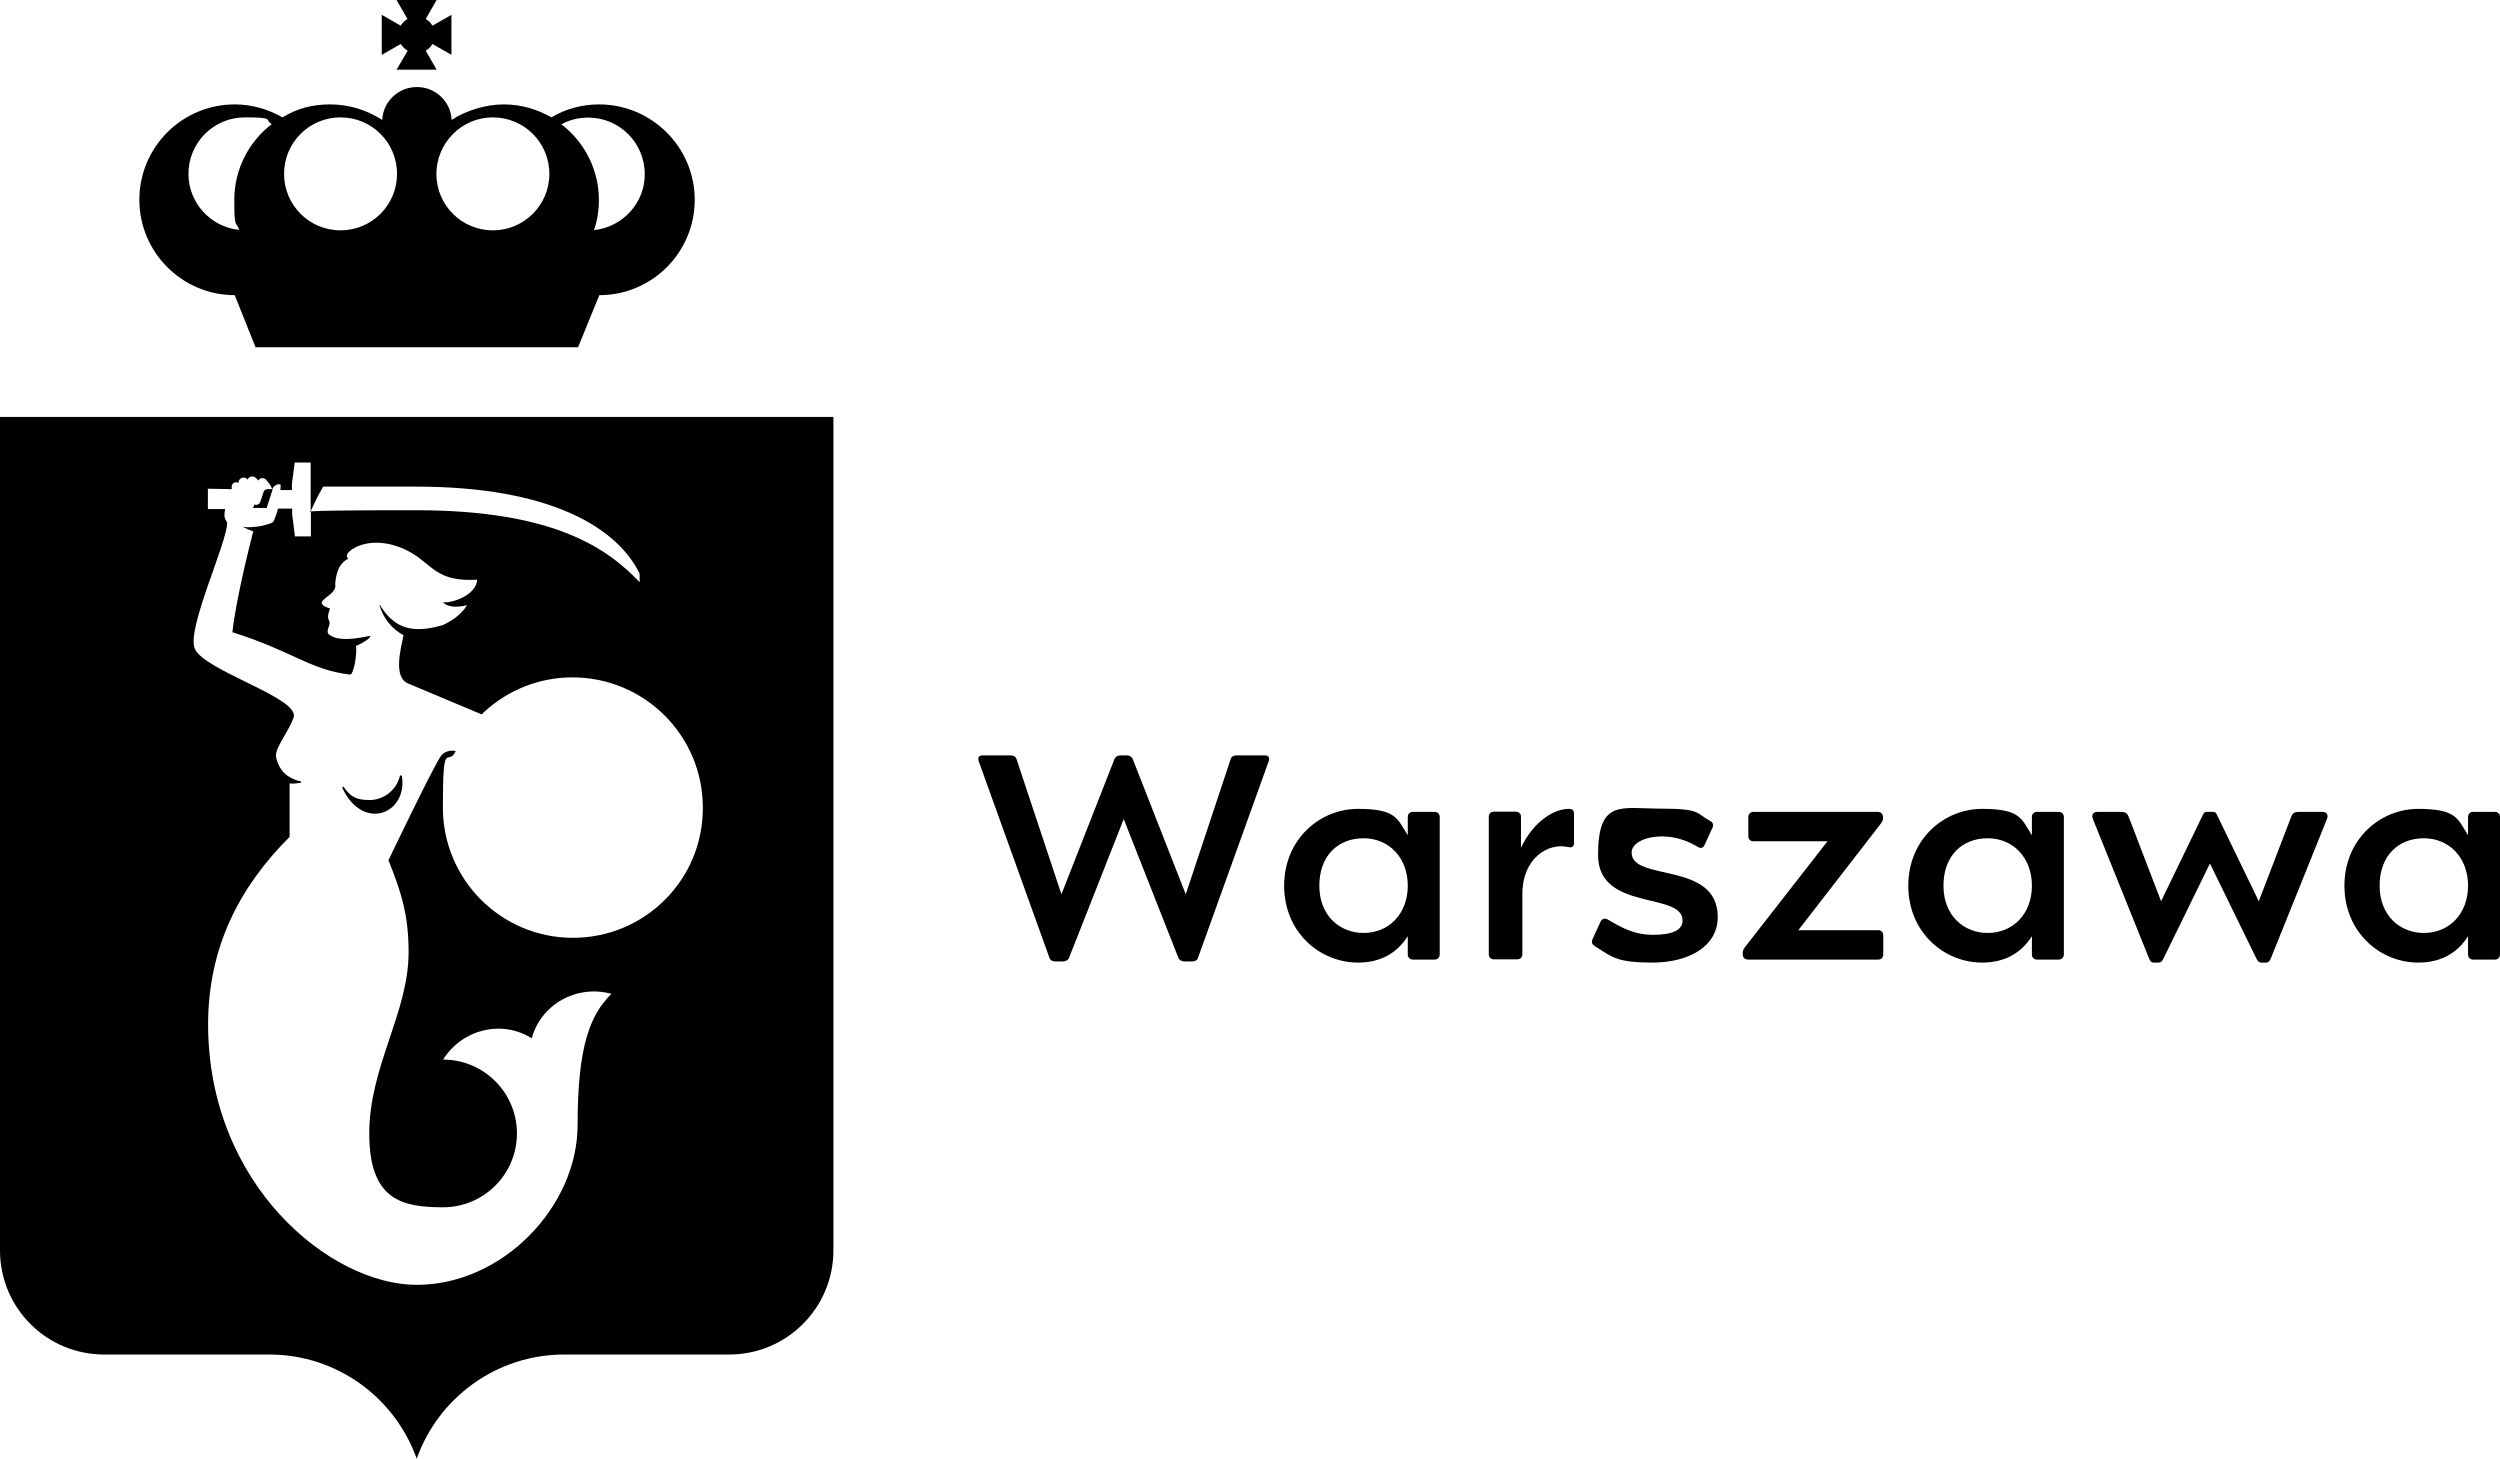
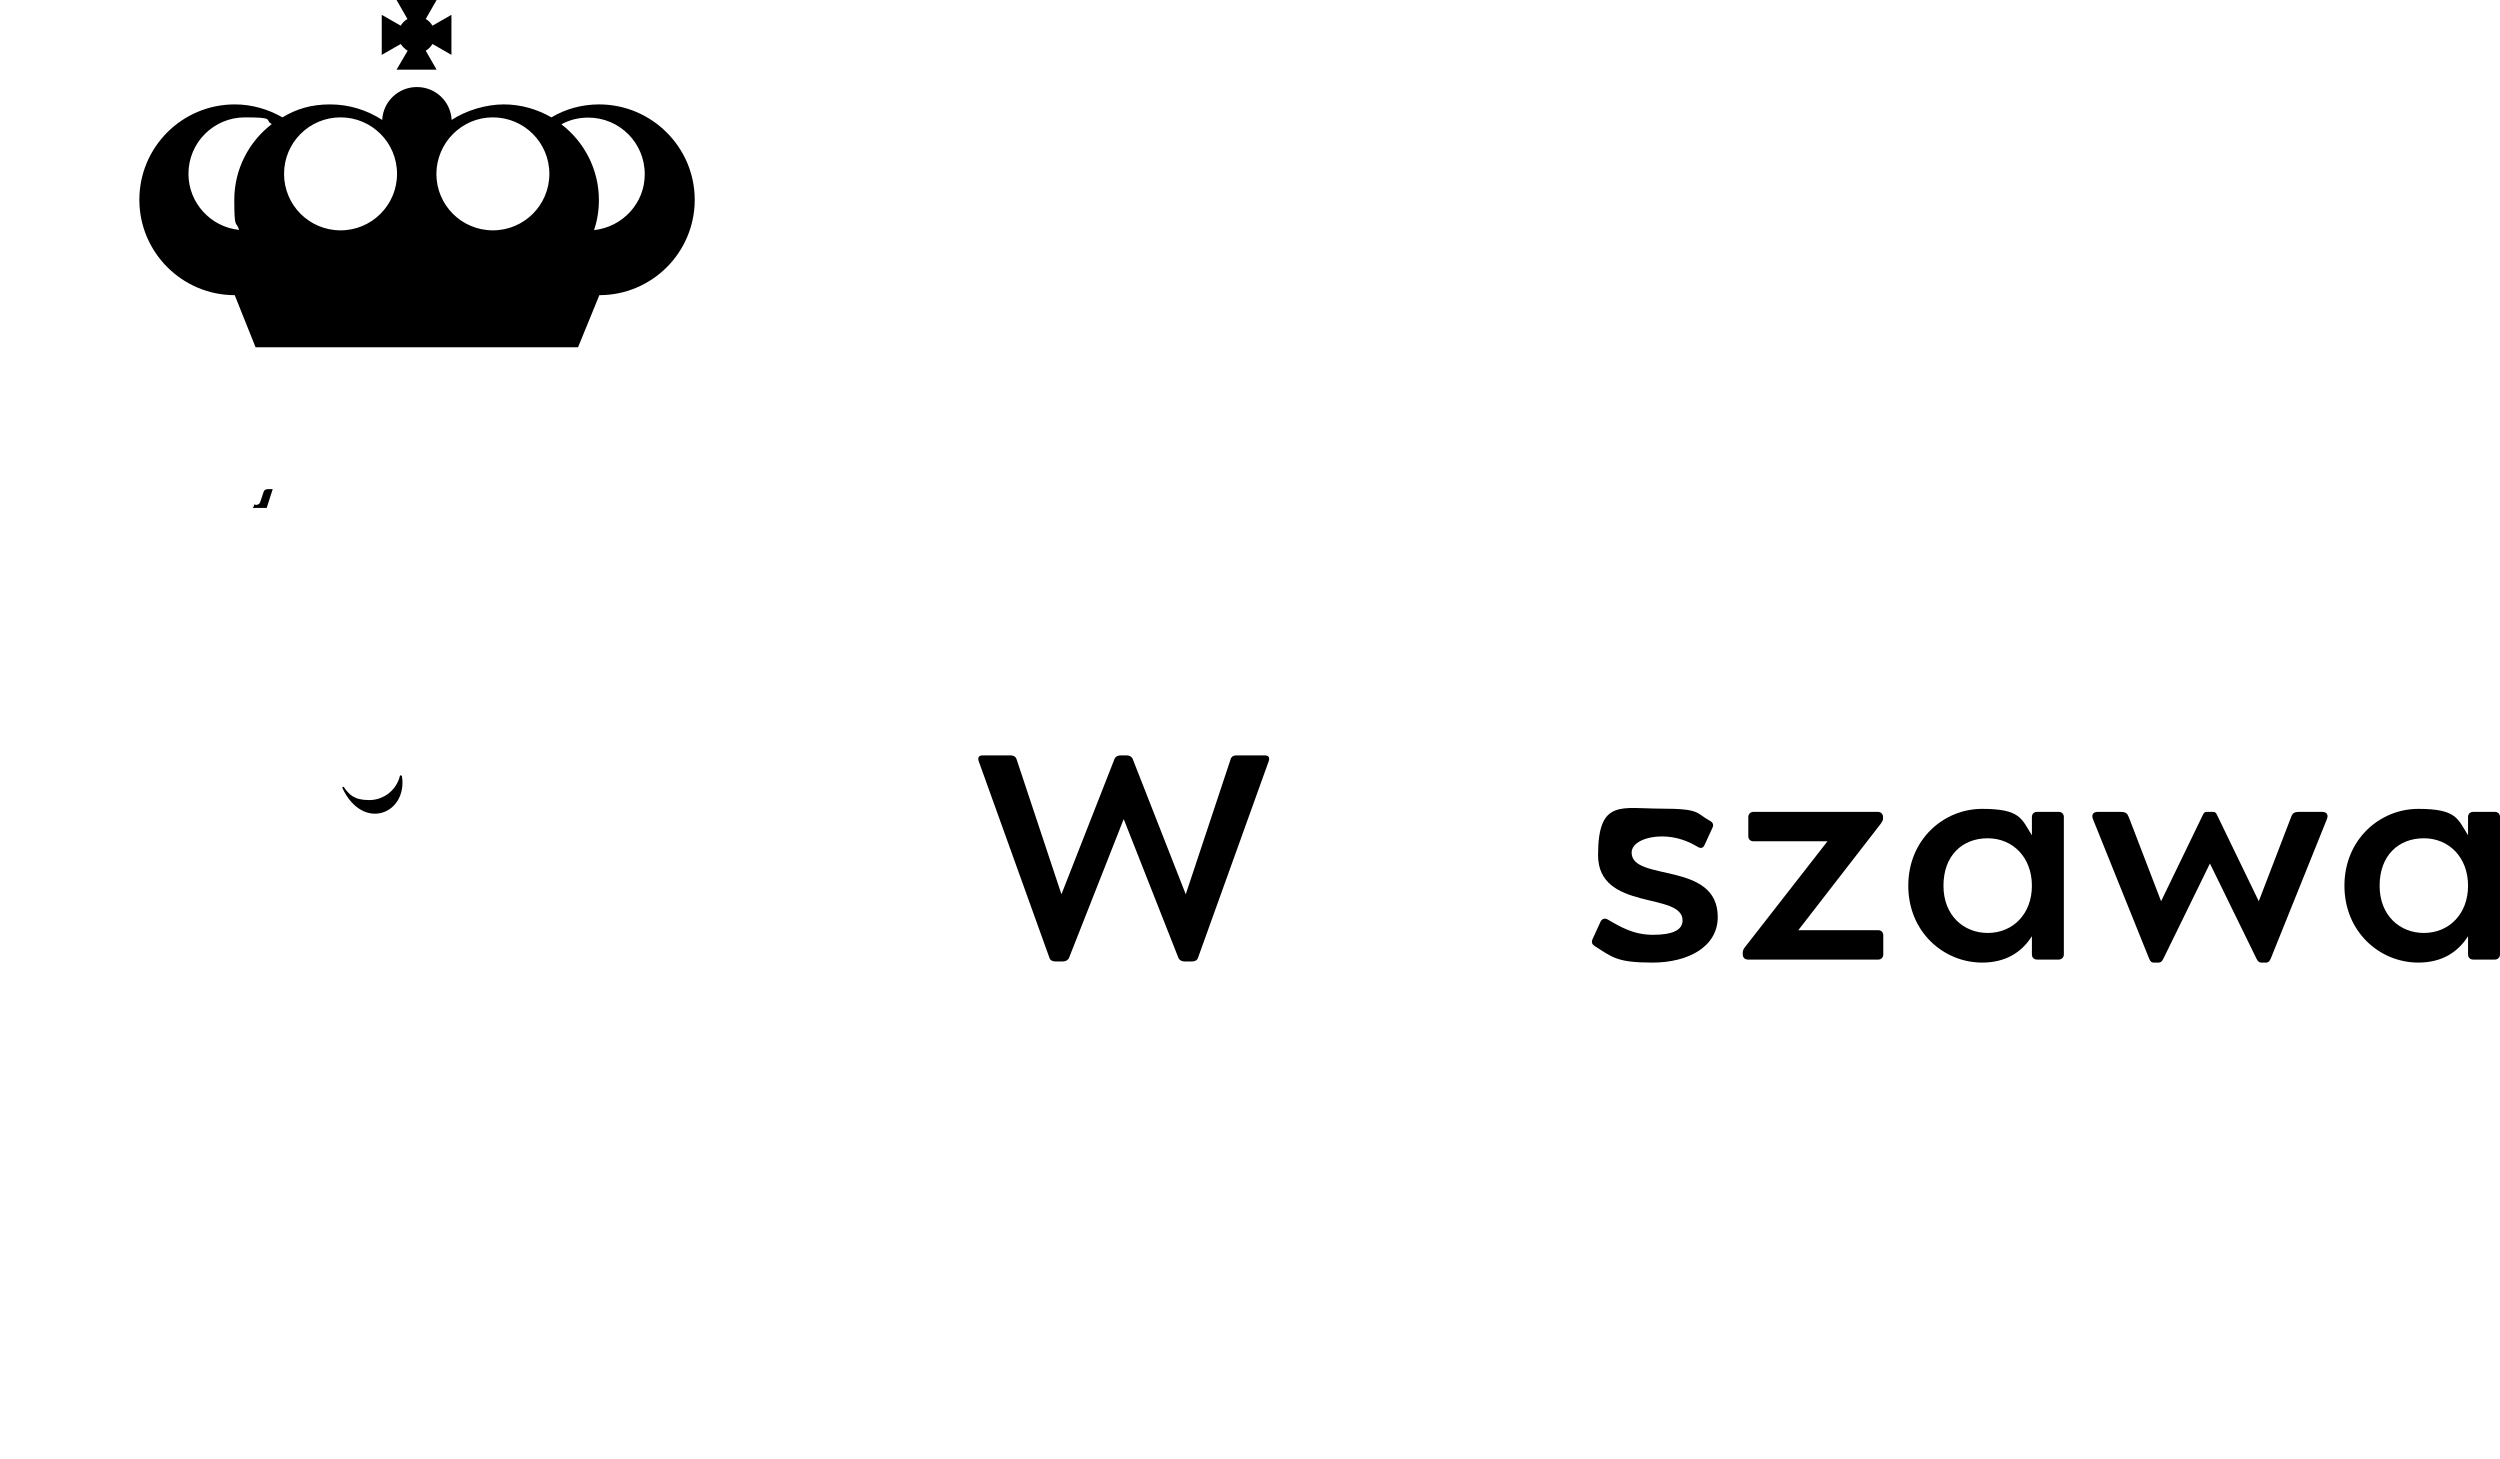
<svg xmlns="http://www.w3.org/2000/svg" id="Layer_1" data-name="Layer 1" version="1.1" viewBox="0 0 1079.9 630.1">
  <defs>
    <style>
      .cls-1 {
        fill: #000;
        stroke-width: 0px;
      }
    </style>
  </defs>
  <g id="podstawowy">
    <g>
      <g>
        <path class="cls-1" d="M258.8,45.1c-7.5,0-14.6,2-20.6,5.6-6.1-3.5-13.1-5.6-20.6-5.6s-16.1,2.5-22.5,6.7c-.4-7.9-6.9-14.2-15-14.2s-14.6,6.3-15,14.2c-6.5-4.2-14.2-6.7-22.5-6.7s-14.6,2-20.6,5.6c-6.1-3.5-13.1-5.6-20.6-5.6-22.8,0-41.2,18.5-41.2,41.2s18.5,41.2,41.2,41.2l9,22.5h139.3l9.2-22.5c22.8,0,41.2-18.5,41.2-41.2s-18.6-41.2-41.3-41.2M212.9,50.7c13.5,0,24.4,10.9,24.4,24.4s-10.9,24.4-24.4,24.4-24.4-10.9-24.4-24.4c.1-13.5,11-24.4,24.4-24.4M147.1,50.7c13.5,0,24.4,10.9,24.4,24.4s-10.9,24.4-24.4,24.4-24.4-10.9-24.4-24.4,10.9-24.4,24.4-24.4M81.4,75.1c0-13.5,10.9-24.4,24.4-24.4s8.2,1.1,11.6,2.9c-9.8,7.5-16.2,19.4-16.2,32.7s.8,8.9,2.1,13c-12.2-1.2-21.9-11.6-21.9-24.2M256.6,99.4c1.4-4.1,2.1-8.5,2.1-13,0-13.3-6.4-25.2-16.2-32.7,3.4-1.9,7.4-2.9,11.6-2.9,13.5,0,24.4,10.9,24.4,24.4.1,12.5-9.6,22.9-21.9,24.2" />
        <path class="cls-1" d="M176.1,21.9l-4.8,8.2h17.3l-4.7-8.2c1.2-.7,2.2-1.7,2.9-2.9l8.2,4.7V6.4l-8.2,4.7c-.7-1.2-1.7-2.2-2.9-2.9l4.7-8.2h-17.3l4.7,8.2c-1.2.7-2.2,1.7-2.9,2.9l-8.2-4.7v17.3l8.2-4.7c.8,1.2,1.8,2.2,3,2.9" />
      </g>
      <g>
        <path class="cls-1" d="M172.8,334.9c-1.3,6.1-6.8,10.7-13.3,10.7s-8.7-2.3-11.1-5.8l-.6.4c9,19.4,28.5,11.2,25.8-5.1,0,0-.5-.1-.8-.2" />
        <path class="cls-1" d="M113.9,212.4c-.3,1-1.5,4.5-1.5,4.5-.3.9-1.3,1.4-2.2,1.1-.1,0-.2-.1-.3-.2l-.2.7c-.1.4-.3.7-.6.9h6.1s2.3-7.2,2.6-8.1h-2.2c-.7.1-1.4.2-1.7,1.1" />
-         <path class="cls-1" d="M360,180.1H0v360c0,24.9,20.1,45,45,45h71.3c29.4,0,54.4,18.8,63.7,45,9.3-26.2,34.3-45,63.7-45h71.3c24.8,0,45-20.1,45-45V180.1ZM247.5,405.1c-31.1,0-56.2-25.2-56.2-56.3s2-17,5.6-24.4c-1.8-.3-4.2-.2-6.1,1.7-2.5,2.6-23,45.5-23,45.5,5.6,13.9,8.7,23.8,8.7,39.7,0,26.2-17,49.4-17,78.3s14.3,31.9,31.9,31.9,31.9-14.3,31.9-31.9-14.3-31.9-31.9-31.9c8.3-13.2,25.4-17.3,38.3-9.2,4-14.7,19.4-23.3,34.4-19.2-8.9,8.9-14.6,21.7-14.6,56.7s-32.2,69-69.5,69-90.1-43.2-90.1-112.5h0c0-33.1,13.4-59.2,35.1-80.9h.1v-23.2c1.5.2,3,0,4.5-.2.4-.2.6,0,.5-.4s-.1-.2-.3-.3c-1.6-.3-3.2-1-4.6-1.8h0c-2.9-1.5-5-4.6-5.9-8.4-.9-3.9,4.5-9.6,7.5-17.2,3.4-8.5-38.8-20.3-42.7-30-3.5-8.8,14.3-46.2,14-54.4-.3-.7-.9-1.3-1.1-2.5-.1-.7,0-2.1.2-3.3h-7.4c0,.1,0-8.8,0-8.8l10.3.2v-.8c-.2-1.1.7-2.1,1.8-2.2.4,0,.7.1,1.1.3h0c0-1.3,1-2.3,2.2-2.3s1.3.4,1.7.9c.1-.3.3-.5.5-.7.9-.9,2.3-.9,3.2,0,0,0,.5.5,1,1.1.1-.1.1-.3.2-.4.9-.9,2.3-.9,3.1,0,0,0,2.6,2.8,2.6,4.3.4-1.3,2.2-2.8,3.7-2.2.1.3,0,1.2-.1,2.4h5c0,.1,0-2.7,0-2.7l1.2-9.2h6.9v21.1c1.1-2.5,3.4-7.4,5.4-10.7h40.2c58.4,0,87,18,96.5,37.6v3.7c-14.1-14.9-37.4-31.1-96.5-31.1s-43.7.8-45.5.9v10.4h-6.9l-1.2-9.6v-2.4h-6.1c-.8,3-1.8,5.5-2.2,5.8-.9.8-5,1.8-7.1,2-1.2.1-3.8.5-5.8,0h-.1c1.3.8,2.9,1.5,4.5,2-1.9,7.3-7.7,30.8-9,43.6,26.1,8.2,33.3,16.2,50.8,18.3,1.5.2,3.1-8.5,2.6-12.4.9-.4,1.8-.8,2.7-1.3,1.2-.8,2.8-1.5,3.5-2.8,0-.1-.1-.2-.3-.2-4.6.9-9.9,1.9-14.4.9-1.5-.5-2.8-1.1-3.4-1.7-1-1.3.3-3.1.5-4.6.1-.9-.7-1.5-.7-3s.8-2.7.8-3.5c-.5-.2-3.8-.9-3.5-2.7.2-1,3.7-3.2,4.6-4.3,1.9-2.2,1-2.6,1.3-4.8.7-4.7,1.8-7.6,5.5-9.7-2.1-2,2.2-4.7,5.1-5.7,6.7-2.4,15.1-1,22.4,3.3,9.2,5.5,11,12.5,28.2,11.5-.2,6.7-11.2,10.4-14.8,9.7,1.9,2.1,5.7,2.5,10.5,1.3-.7,1-1.4,2-2.2,2.8-2.4,2.6-5.2,4.4-8.3,5.8-7.7,2.3-16.2,3.2-22.5-2.8-1.9-1.6-3.3-3.7-4.7-5.9h-.2c1.7,6,5.5,10.4,10.4,13.1-1.3,6.3-4.4,18.1,1.9,20.8,3,1.3,26.2,11,31.9,13.4.4-.4.8-.9,1.3-1.3,10-9.1,23.3-14.7,37.9-14.7,31.1,0,56.3,25.2,56.3,56.2.2,31.1-25,56.3-56.1,56.3" />
      </g>
    </g>
    <g>
      <path class="cls-1" d="M546.4,326.3c1.6,0,2.2,1,1.6,2.6l-30.5,84.8c-.3,1-1.2,1.6-2.5,1.6h-3.4c-1.2,0-2.2-.6-2.6-1.6l-23.6-59.9-23.6,59.9c-.4,1-1.4,1.6-2.6,1.6h-3.4c-1.3,0-2.2-.6-2.5-1.6l-30.5-84.8c-.6-1.6,0-2.6,1.6-2.6h12.2c1.2,0,2.1.5,2.5,1.6l19.4,58.4,22.9-58.4c.3-.9,1.3-1.6,2.5-1.6h2.9c1.2,0,2.2.7,2.5,1.6l22.9,58.4,19.4-58.4c.4-1.2,1.3-1.6,2.5-1.6h12.3Z" />
-       <path class="cls-1" d="M554.7,382.6c0-20,15.3-33.2,31.9-33.2s17,4.3,21.5,11.4v-7.9c0-1.3.9-2.2,2.2-2.2h9.4c1.3,0,2.2.9,2.2,2.2v59.4c0,1.3-1,2.2-2.2,2.2h-9.4c-1.3,0-2.2-.9-2.2-2.2v-7.9c-4.5,7.1-11.5,11.4-21.5,11.4-16.6,0-31.9-13.2-31.9-33.2ZM589,403c11,0,19.1-8.3,19.1-20.4s-8.1-20.5-19.1-20.5-19.1,7.5-19.1,20.5,8.9,20.4,19.1,20.4Z" />
-       <path class="cls-1" d="M677.5,349.4c1.7,0,2.4.5,2.4,2.2v12.5c0,1.3-.6,2.3-2.5,1.8-8.3-2-19.8,4.4-19.8,20.4v25.9c0,1.3-.9,2.2-2.2,2.2h-10.1c-1.3,0-2.2-.9-2.2-2.2v-59.4c0-1.3.9-2.2,2.2-2.2h9.5c1.3,0,2.2.9,2.2,2.2v13.4c5.8-12.2,15-16.8,20.5-16.8h0Z" />
      <path class="cls-1" d="M742,396.1c0,12.9-12.8,19.7-28.2,19.7s-17.3-2.3-24.9-7.1c-1.1-.7-1.6-1.6-1-3l3.4-7.4c.5-1.2,1.6-1.9,3-1.2,5.7,3.3,11.3,6.7,19.7,6.7s12.8-2,12.8-6.2c0-12.5-36.5-3.8-36.5-28.2s10-20.1,27.3-20.1,14.9,2,21.1,5.3c1.1.6,1.7,1.6,1,3l-3.4,7.4c-.5,1.1-1.3,1.7-2.8.9-4-2.4-9.1-4.6-15.7-4.6s-13,2.6-13,7c0,12.7,37.2,3.5,37.2,27.8Z" />
      <path class="cls-1" d="M755,414.5c-1.3,0-2.2-.9-2.2-2.2v-.7c0-1,.3-1.6.9-2.4l35.7-45.8h-32c-1.3,0-2.2-.9-2.2-2.2v-8.3c0-1.3,1-2.2,2.2-2.2h53.8c1.3,0,2.2,1,2.2,2.2v.7c0,.7-.3,1.2-.9,2.1l-35.7,46.1h34.5c1.3,0,2.2.9,2.2,2.2v8.3c0,1.3-.9,2.2-2.2,2.2h-56.3Z" />
      <path class="cls-1" d="M824.3,382.6c0-20,15.3-33.2,31.9-33.2s17,4.3,21.5,11.4v-7.9c0-1.3.9-2.2,2.2-2.2h9.4c1.3,0,2.2.9,2.2,2.2v59.4c0,1.3-1,2.2-2.2,2.2h-9.4c-1.3,0-2.2-.9-2.2-2.2v-7.9c-4.5,7.1-11.5,11.4-21.5,11.4-16.6,0-31.9-13.2-31.9-33.2ZM858.6,403c11,0,19.1-8.3,19.1-20.4s-8.1-20.5-19.1-20.5-19.1,7.5-19.1,20.5,8.9,20.4,19.1,20.4Z" />
      <path class="cls-1" d="M956,350.7c.8,0,1.2.3,1.7,1.4l18,37.2,13.9-36.2c.7-1.9,1.3-2.4,3.8-2.4h9.7c2,0,2.8,1.3,2,3.2l-24.2,60.1c-.6,1.4-1.2,1.8-2,1.8h-2.2c-.8,0-1.4-.5-2-1.7l-20.1-41.1-20.1,41.1c-.6,1.2-1.2,1.7-2,1.7h-2.2c-.8,0-1.4-.3-2-1.8l-24.2-60.1c-.8-1.9,0-3.2,2-3.2h9.7c2.5,0,3.1.6,3.8,2.4l13.9,36.2,18-37.2c.5-1.1.9-1.4,1.7-1.4h2.8Z" />
      <path class="cls-1" d="M1012.7,382.6c0-20,15.3-33.2,31.9-33.2s17,4.3,21.5,11.4v-7.9c0-1.3.9-2.2,2.2-2.2h9.4c1.3,0,2.2.9,2.2,2.2v59.4c0,1.3-1,2.2-2.2,2.2h-9.4c-1.3,0-2.2-.9-2.2-2.2v-7.9c-4.5,7.1-11.5,11.4-21.5,11.4-16.6,0-31.9-13.2-31.9-33.2ZM1047,403c11,0,19.1-8.3,19.1-20.4s-8.1-20.5-19.1-20.5-19.1,7.5-19.1,20.5,8.9,20.4,19.1,20.4Z" />
    </g>
  </g>
</svg>